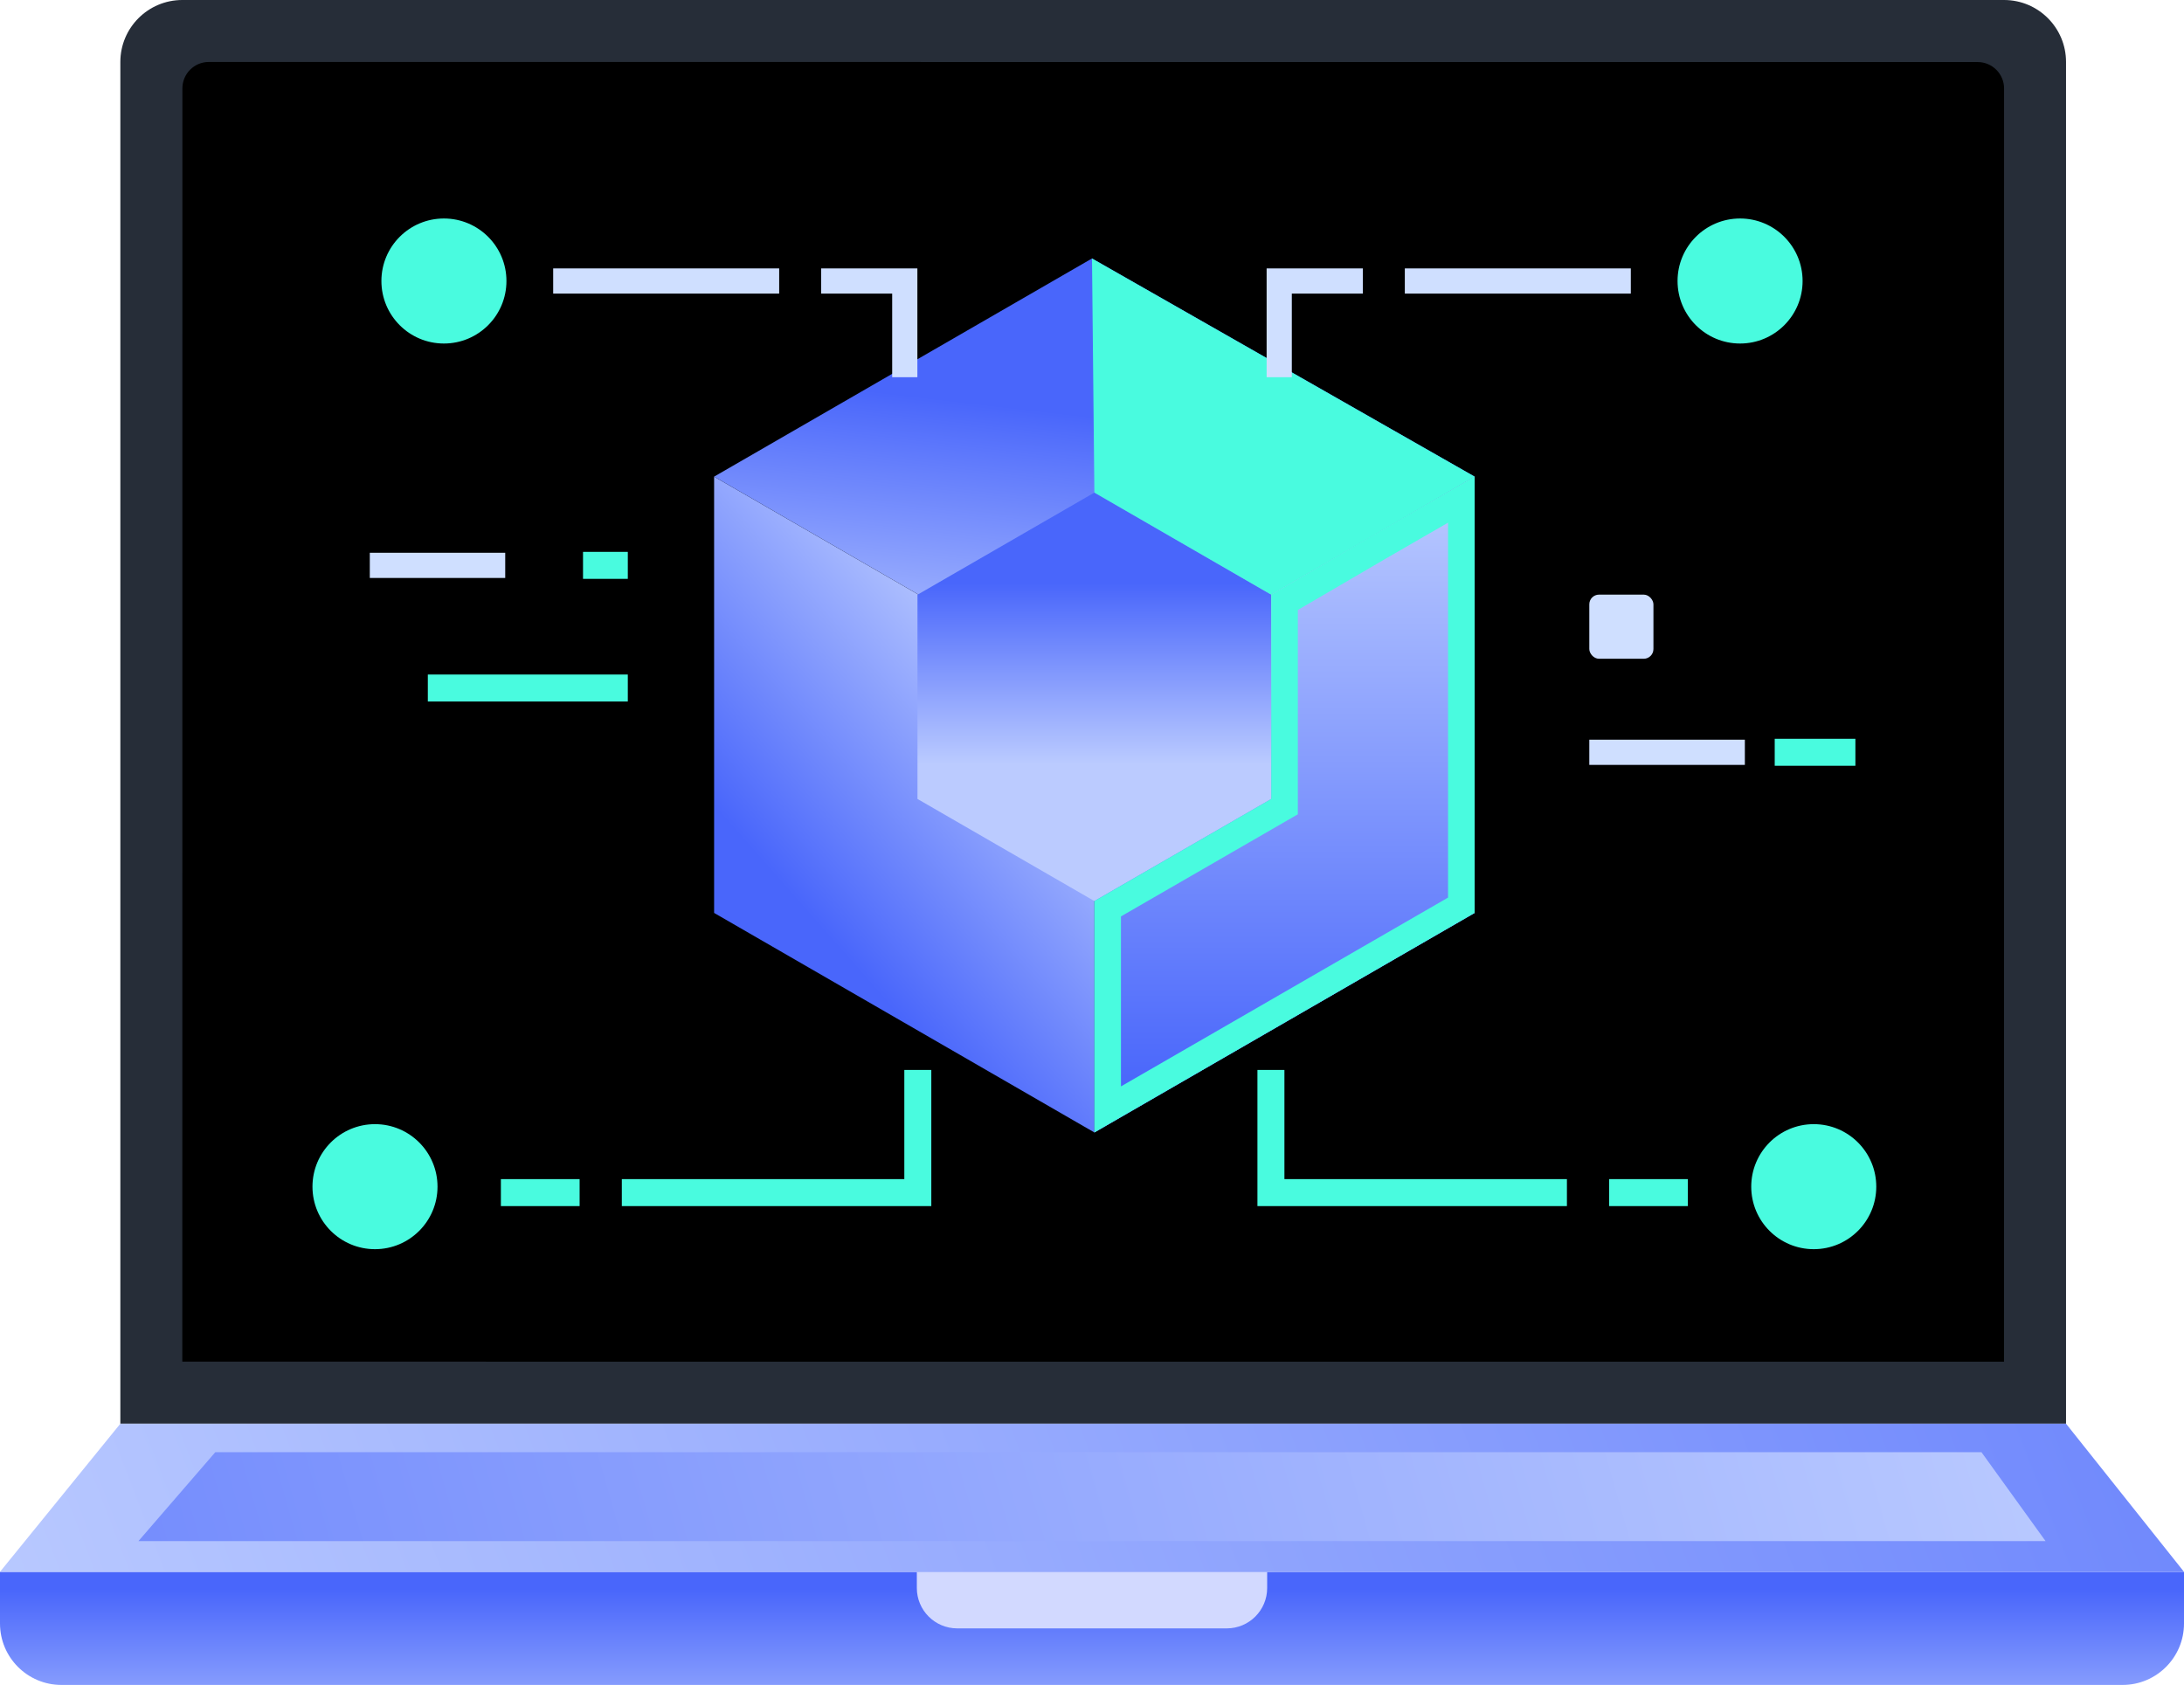
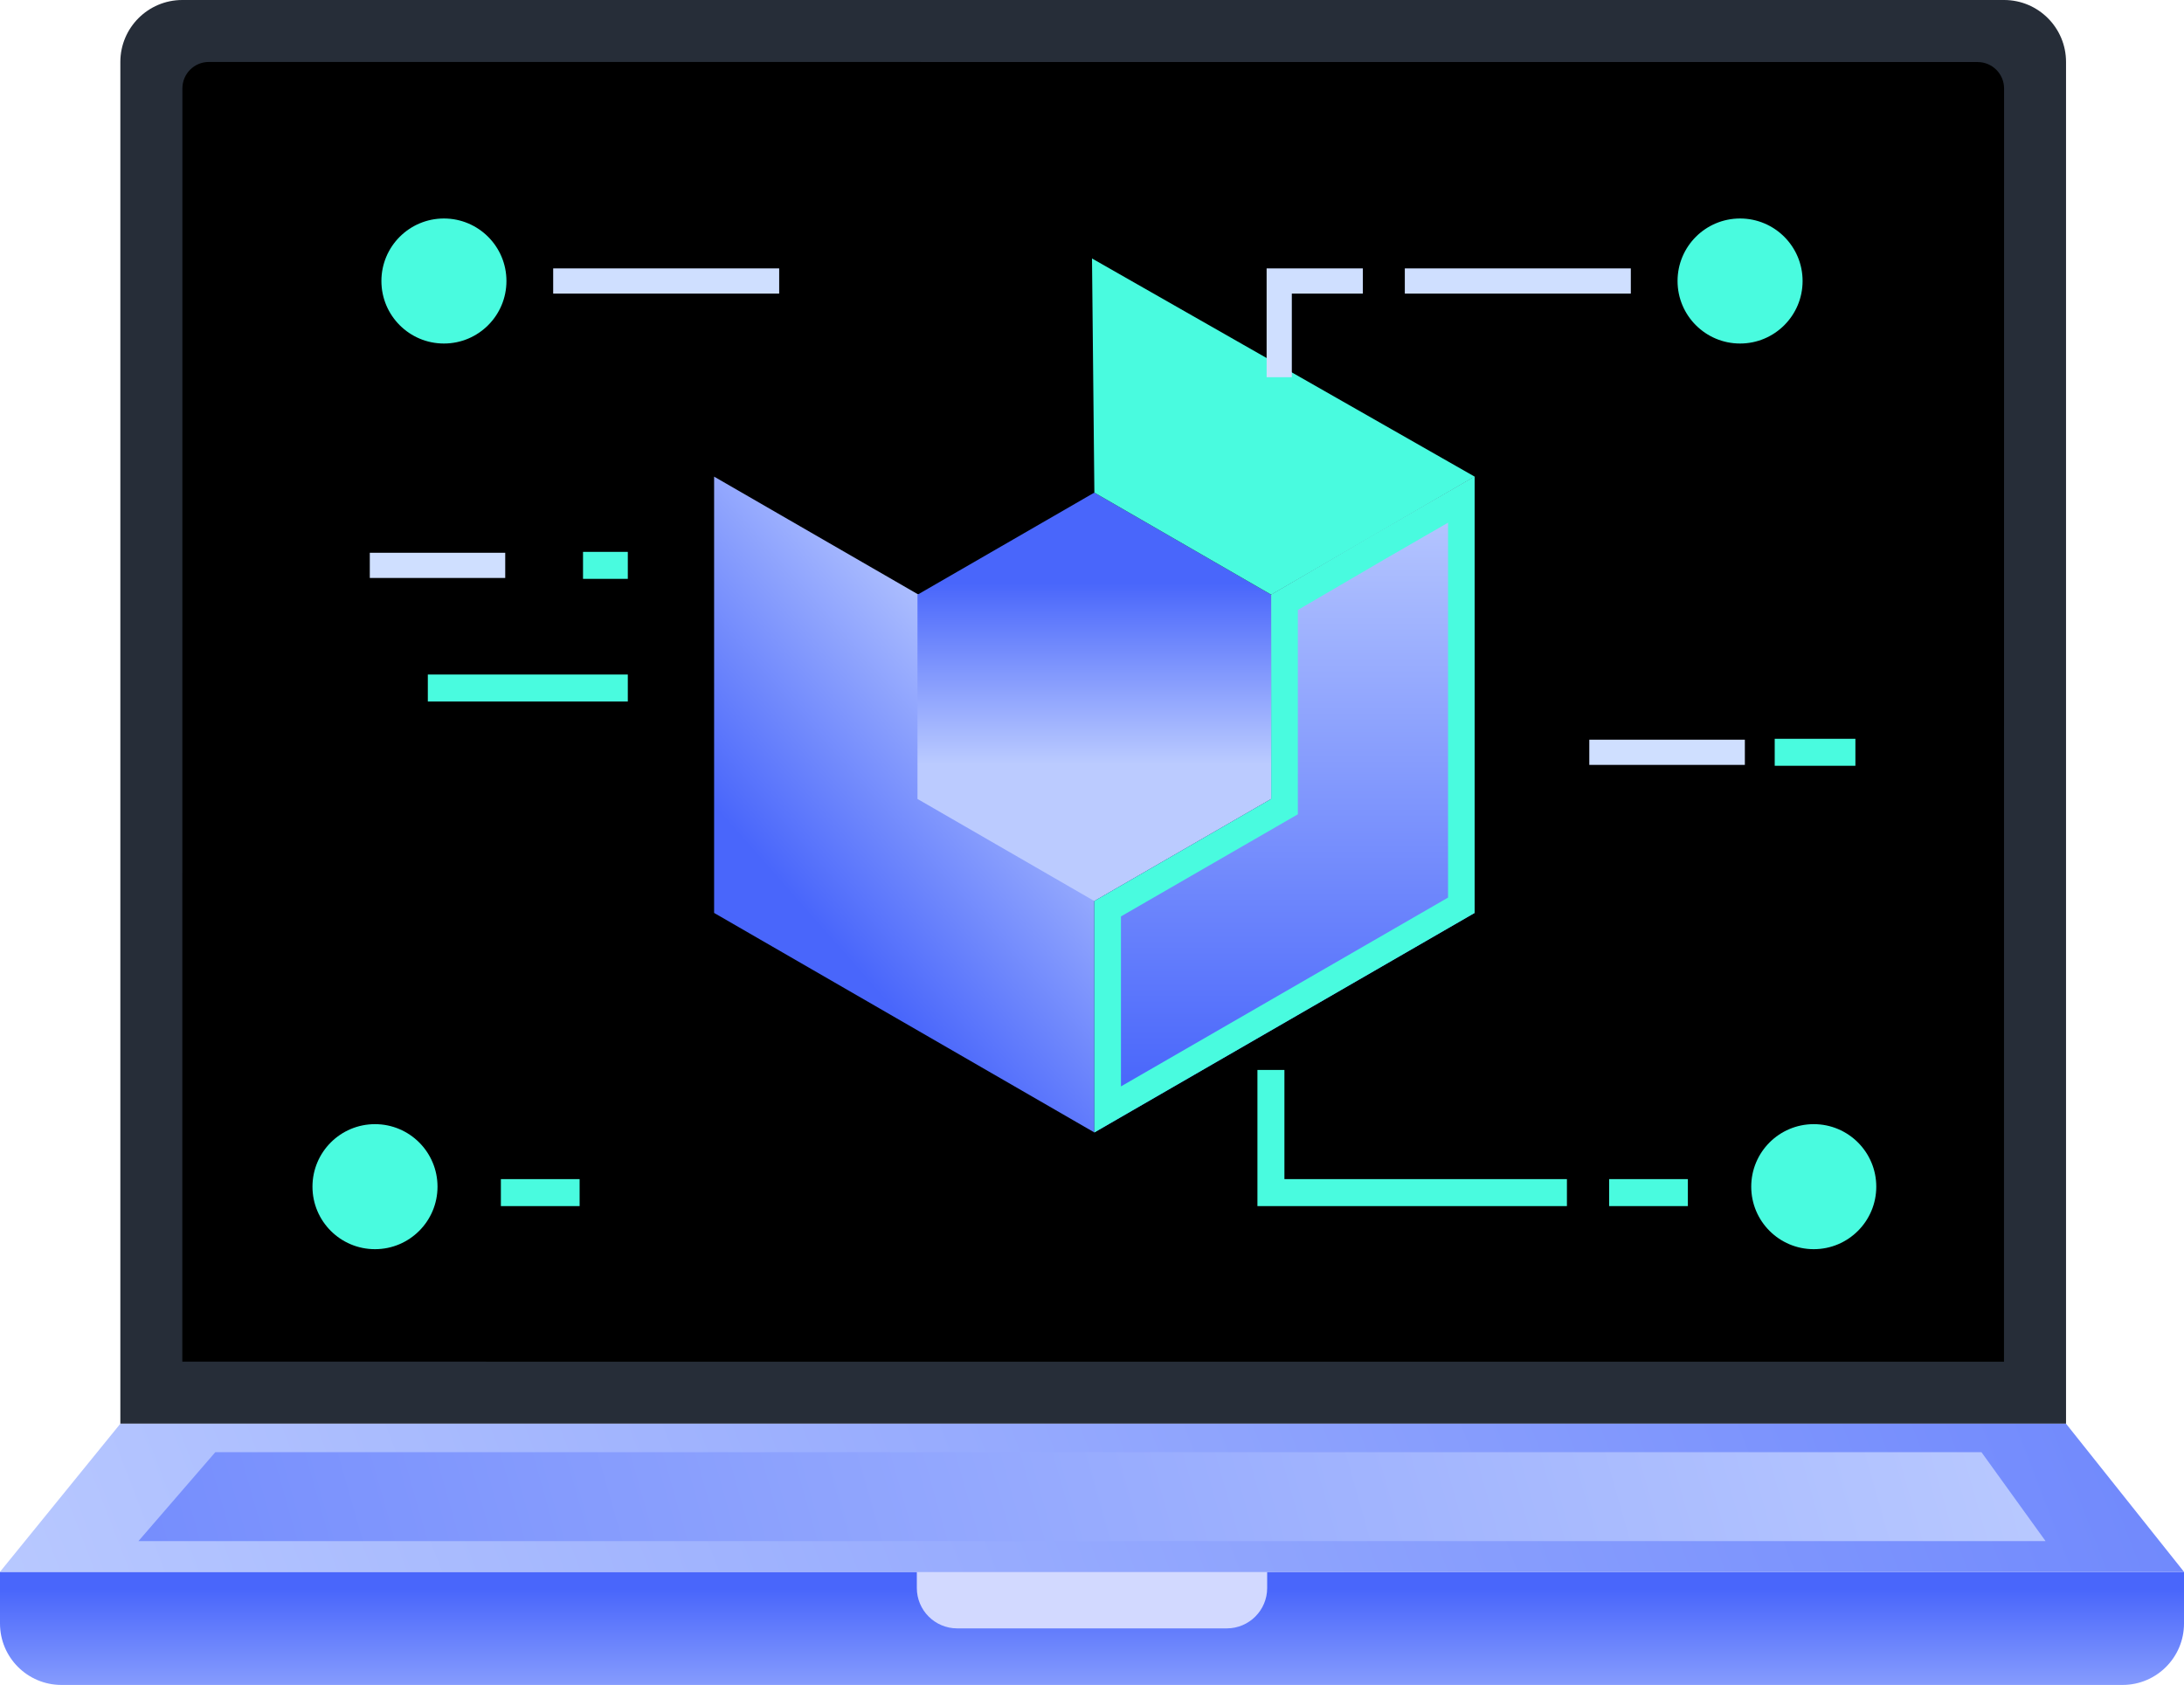
<svg xmlns="http://www.w3.org/2000/svg" xmlns:xlink="http://www.w3.org/1999/xlink" id="Layer_2" data-name="Layer 2" viewBox="0 0 4500 3472.06">
  <defs>
    <linearGradient id="linear-gradient" x1="2250" y1="3274.45" x2="2250" y2="3649.09" gradientUnits="userSpaceOnUse">
      <stop offset="0" stop-color="#4966fb" />
      <stop offset="1" stop-color="#bbcbff" />
    </linearGradient>
    <linearGradient id="linear-gradient-2" x1="84.73" y1="3969.36" x2="6368.99" y2="1545.43" gradientUnits="userSpaceOnUse">
      <stop offset="0" stop-color="#bbcbff" />
      <stop offset="1" stop-color="#4966fb" />
    </linearGradient>
    <linearGradient id="linear-gradient-3" x1="4218.09" y1="2546.51" x2="-2038.99" y2="4327.18" xlink:href="#linear-gradient-2" />
    <linearGradient id="linear-gradient-4" x1="2164.17" y1="1392.25" x2="1640.37" y2="1854.43" xlink:href="#linear-gradient-2" />
    <linearGradient id="linear-gradient-5" x1="2351.56" y1="1405.45" x2="3204.02" y2="2134.66" xlink:href="#linear-gradient-2" />
    <linearGradient id="linear-gradient-6" x1="2200.38" y1="1452.27" x2="2269" y2="860.47" xlink:href="#linear-gradient-2" />
    <linearGradient id="linear-gradient-7" x1="2254.89" y1="1575.65" x2="2254.89" y2="1201.3" xlink:href="#linear-gradient-2" />
    <linearGradient id="linear-gradient-8" x1="2646.64" y1="994.21" x2="2646.64" y2="2243.59" xlink:href="#linear-gradient-2" />
  </defs>
  <g id="Icon_Illustration" data-name="Icon Illustration">
    <g id="Virtual_prototyping" data-name="Virtual prototyping">
      <g>
        <g>
          <path d="M375.64,0h3753.64c70.45,0,127.65,57.2,127.65,127.65v2806.07H247.98V127.65C247.98,57.2,305.18,0,375.64,0Z" fill="#262d38" />
          <path d="M375.64,2805.89l.18-2623.77c0-30.08,24.39-54.46,54.47-54.46l3644.53.18c30.08,0,54.46,24.39,54.46,54.47l-.18,2623.59H375.64Z" />
        </g>
        <path d="M0,3239h4500v106.56c0,69.82-56.68,126.5-126.5,126.5H126.5c-69.82,0-126.5-56.68-126.5-126.5v-106.56h0Z" fill="url(#linear-gradient)" />
        <path d="M1889.07,3239h721.86v33.33c0,45.92-37.28,83.2-83.2,83.2h-555.46c-45.92,0-83.2-37.28-83.2-83.2v-33.33h0Z" fill="#d2d9ff" />
        <polygon points="0 3239 247.98 2933.73 4256.93 2933.73 4500 3239 0 3239" fill="url(#linear-gradient-2)" />
        <polygon points="443.64 2992.42 285.21 3175.7 4214.79 3175.7 4082.66 2992.42 443.64 2992.42" fill="url(#linear-gradient-3)" />
      </g>
      <g>
        <g>
          <polygon points="2254.89 2333.58 1471.38 1881.22 1471.38 982.16 2254.89 1434.51 2254.89 2333.58" fill="url(#linear-gradient-4)" />
-           <polygon points="2254.89 2333.58 3038.4 1881.22 3038.4 982.16 2254.89 1434.51 2254.89 2333.58" fill="url(#linear-gradient-5)" />
-           <polygon points="2254.89 1434.51 1471.38 982.16 2250 532.62 3038.4 982.16 2254.89 1434.51" fill="url(#linear-gradient-6)" />
        </g>
        <polygon points="2619.37 1646.36 2619.37 1225.49 2254.89 1015.06 1890.41 1225.49 1890.41 1646.36 2254.89 1856.79 2619.37 1646.36" fill="url(#linear-gradient-7)" />
        <polygon points="2827 1104.2 2619.37 1225.49 2619.37 1646.36 2254.89 1856.79 2254.89 2333.58 3038.4 1881.22 3038.4 982.16 2827 1104.2" fill="url(#linear-gradient-8)" />
        <path d="M2983.62,1077.04v772.56l-673.95,389.1v-350.29l337.09-194.62,27.39-15.81v-421.05l180.25-105.29,129.22-74.61M3038.4,982.16l-211.39,122.05-207.64,121.29v420.86l-364.48,210.43v476.79l783.51-452.36v-899.07h0Z" fill="#49fbdf" />
        <polygon points="2250 532.62 2254.89 1015.06 2619.37 1225.49 3038.4 982.16 2250 532.62" fill="#49fbdf" />
        <polygon points="2646.48 2429.74 2646.48 2204.79 2590.87 2204.79 2590.87 2429.74 2590.87 2485.36 2646.48 2485.36 3228.55 2485.36 3228.55 2429.74 2646.48 2429.74" fill="#49fbdf" />
        <rect x="3368.82" y="2376.43" width="55.61" height="162.23" transform="translate(5854.18 -939.08) rotate(90)" fill="#49fbdf" />
        <rect x="1139.8" y="553.1" width="465.66" height="51.92" transform="translate(2745.26 1158.11) rotate(180)" fill="#cfdfff" />
-         <polygon points="1691.96 553.1 1838.29 553.1 1890.21 553.1 1890.21 605.02 1890.21 777.3 1838.29 777.3 1838.29 605.02 1691.96 605.02 1691.96 553.1" fill="#cfdfff" />
        <rect x="1219.62" y="1118.87" width="55.61" height="92.29" transform="translate(2412.44 -82.41) rotate(90)" fill="#49fbdf" />
        <rect x="1059.74" y="1211.75" width="55.61" height="412.05" transform="translate(2505.32 330.22) rotate(90)" fill="#49fbdf" />
        <rect x="761.96" y="1139.06" width="279.03" height="51.92" fill="#cfdfff" />
        <rect x="3712" y="1467.09" width="55.61" height="166.24" transform="translate(5290.02 -2189.6) rotate(90)" fill="#49fbdf" />
        <rect x="3274.67" y="1524.25" width="320.51" height="51.92" transform="translate(6869.85 3100.42) rotate(180)" fill="#cfdfff" />
-         <rect x="3274.67" y="1225.32" width="132.14" height="132.14" rx="19.99" ry="19.99" transform="translate(6681.48 2582.79) rotate(180)" fill="#cfdfff" />
        <circle cx="914.68" cy="579.06" r="128.82" fill="#49fbdf" />
        <rect x="2894.54" y="553.1" width="465.66" height="51.92" fill="#cfdfff" />
        <polygon points="2808.04 553.1 2661.71 553.1 2609.79 553.1 2609.79 605.02 2609.79 777.3 2661.71 777.3 2661.71 605.02 2808.04 605.02 2808.04 553.1" fill="#cfdfff" />
        <circle cx="3585.32" cy="579.06" r="128.82" fill="#49fbdf" />
        <circle cx="3737.13" cy="2445.31" r="128.82" fill="#49fbdf" />
-         <polygon points="1863.3 2429.74 1863.3 2204.79 1918.91 2204.79 1918.91 2429.74 1918.91 2485.36 1863.3 2485.36 1281.23 2485.36 1281.23 2429.74 1863.3 2429.74" fill="#49fbdf" />
        <rect x="1085.35" y="2376.43" width="55.61" height="162.23" transform="translate(3570.7 1344.4) rotate(90)" fill="#49fbdf" />
        <circle cx="772.65" cy="2445.31" r="128.82" fill="#49fbdf" />
      </g>
    </g>
  </g>
</svg>